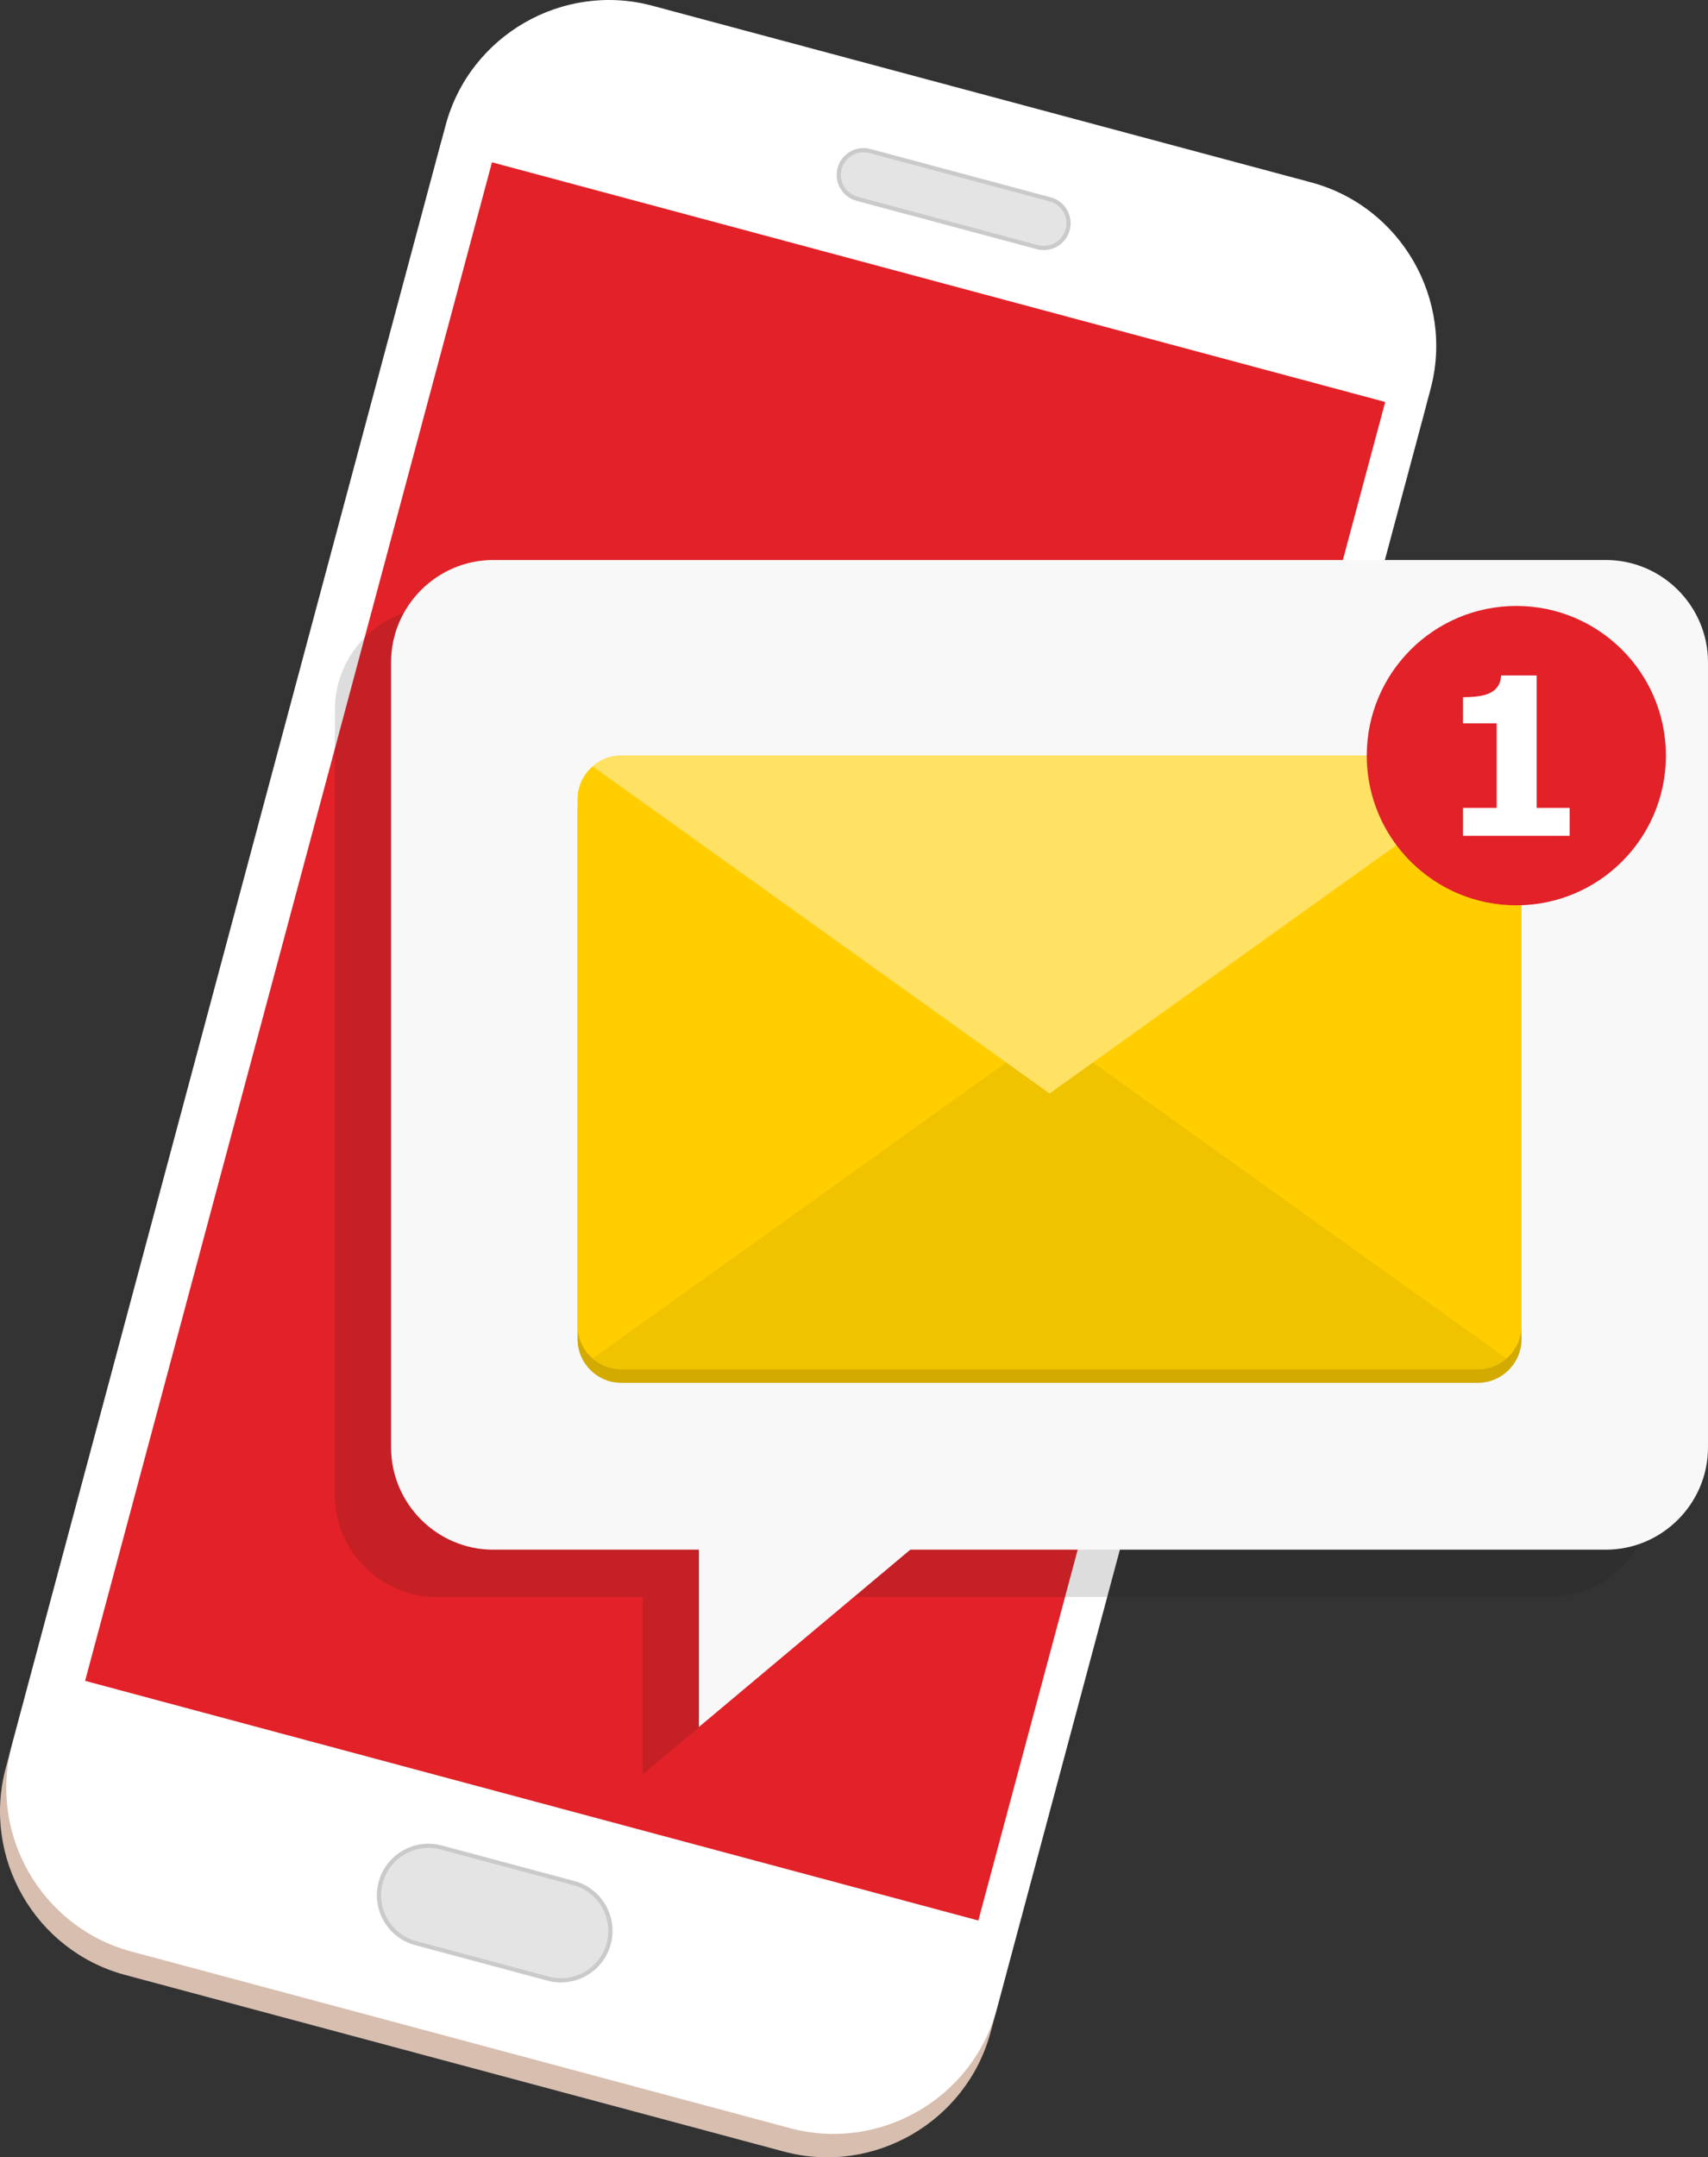
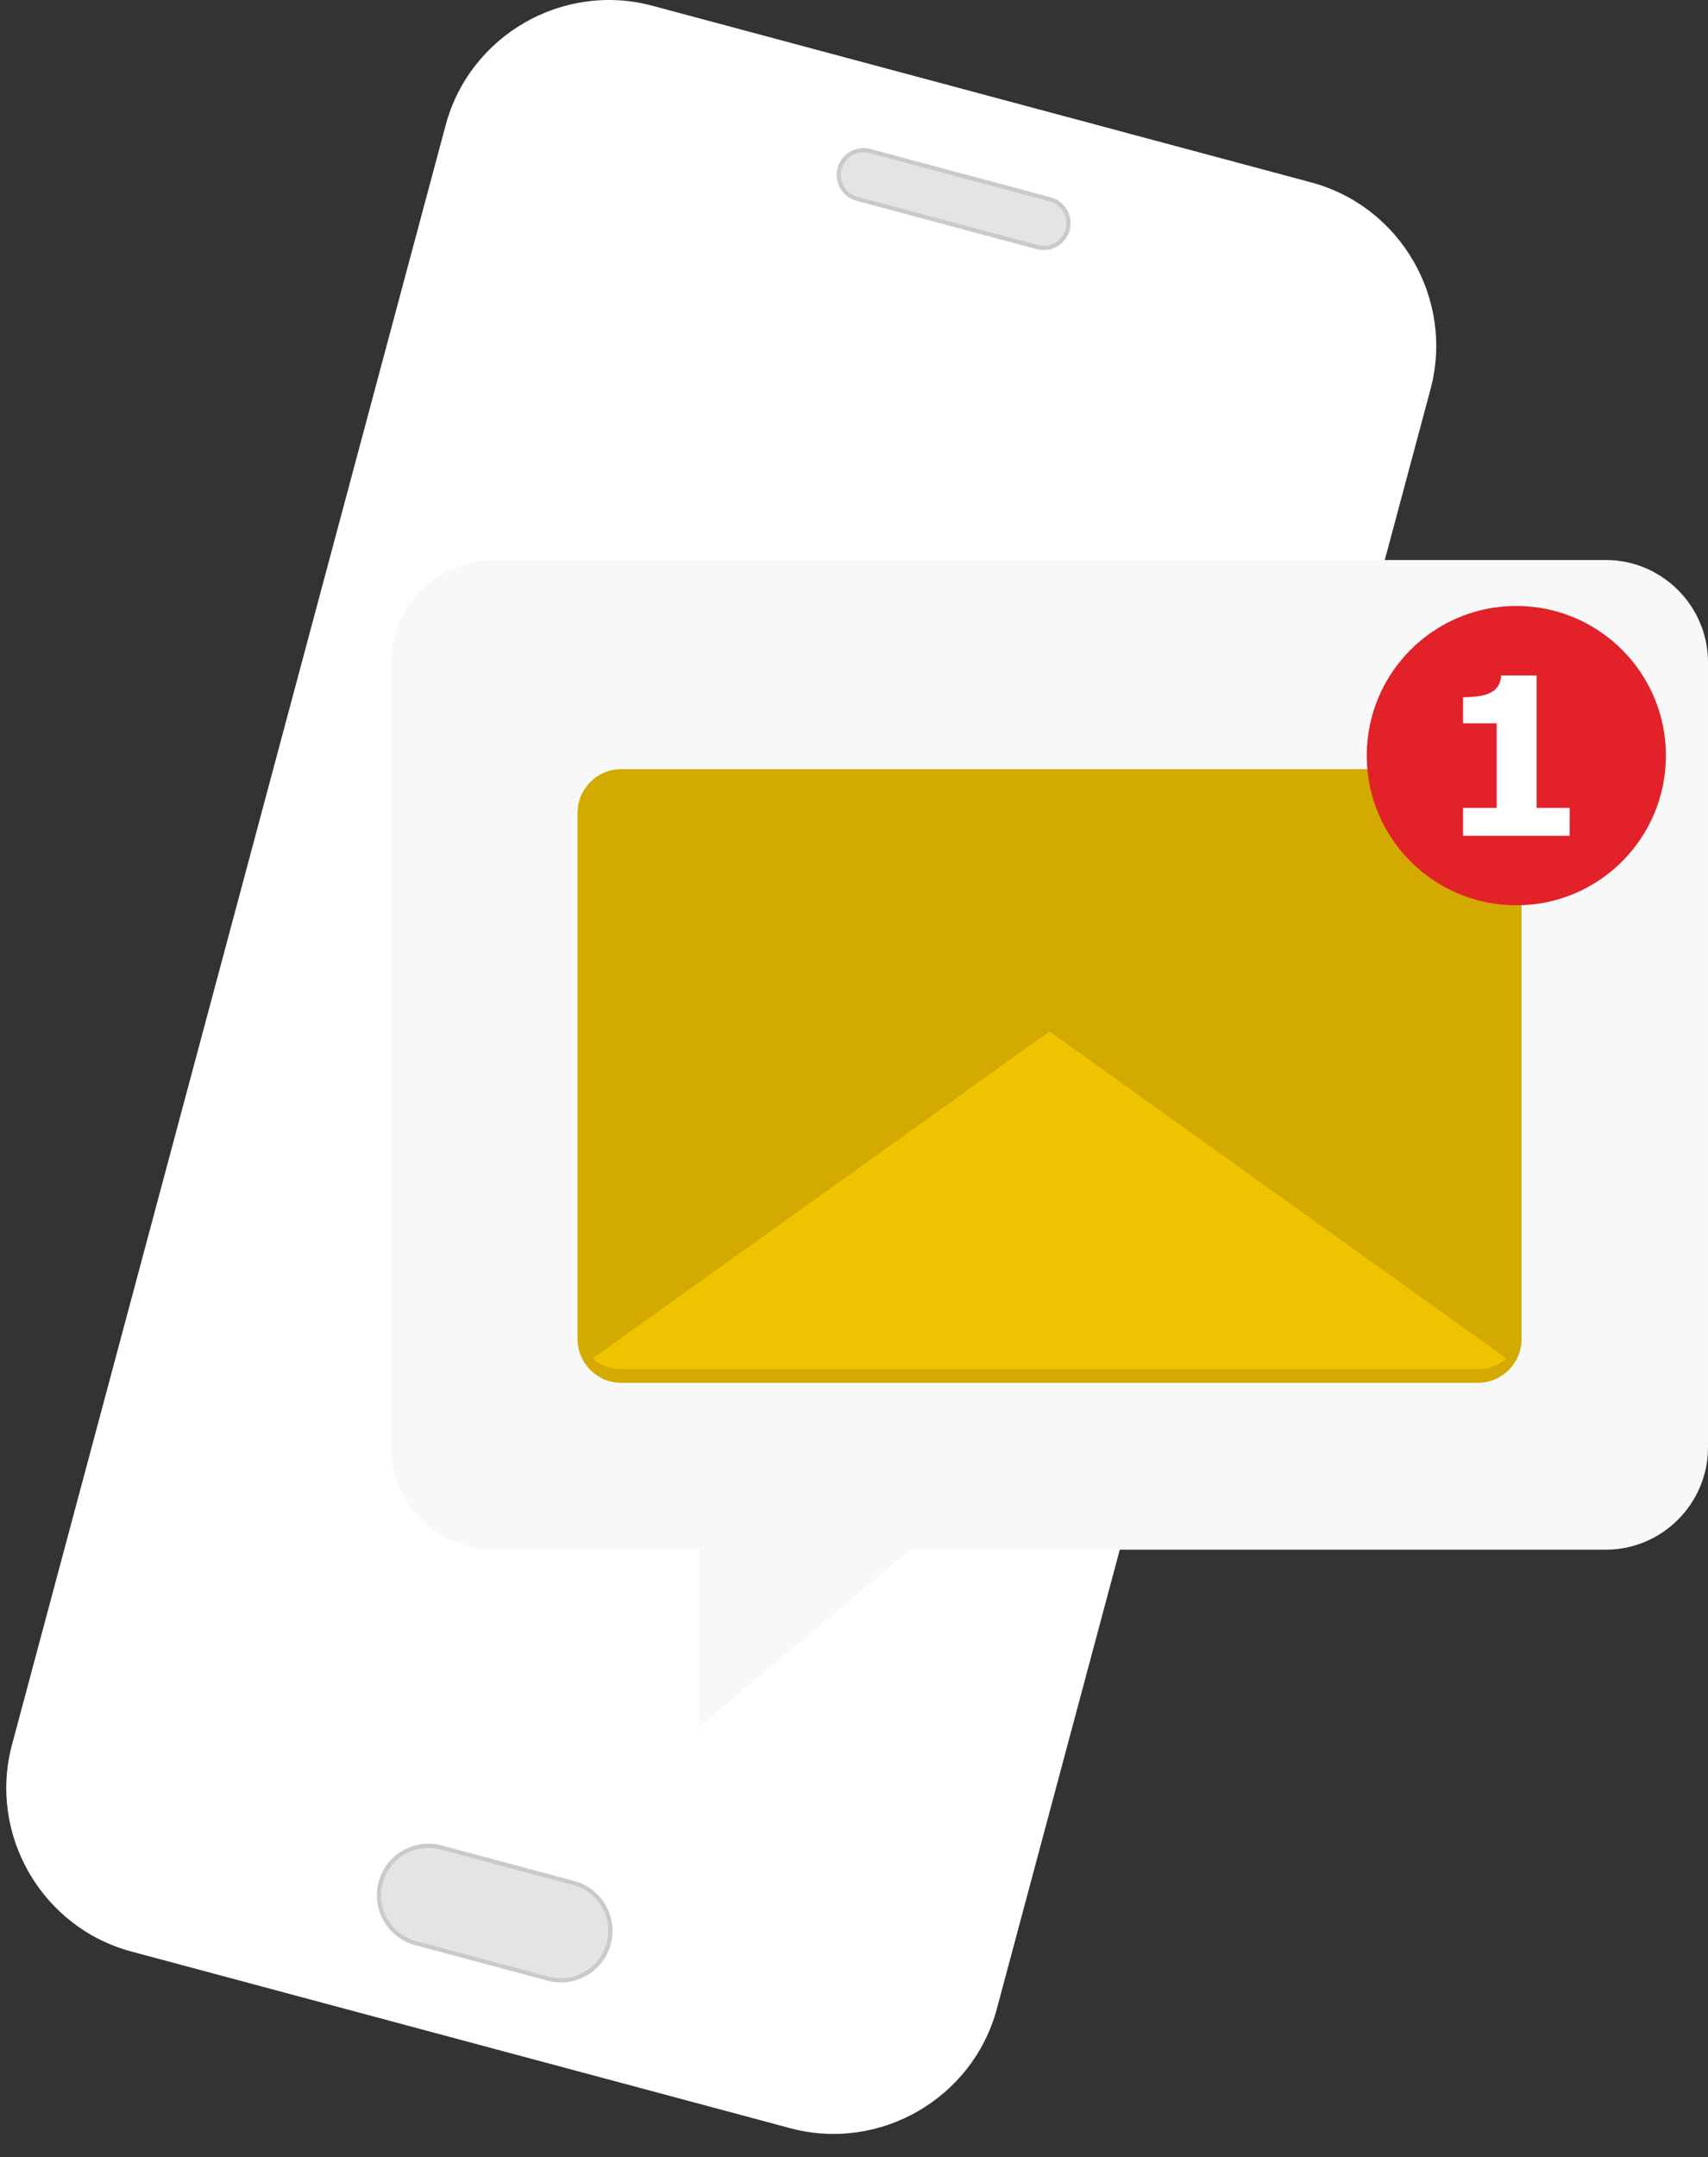
<svg xmlns="http://www.w3.org/2000/svg" version="1.0" id="Ñëîé_1" x="0px" y="0px" width="220.66px" height="278.515px" viewBox="0 0 220.66 278.515" enable-background="new 0 0 220.66 278.515" xml:space="preserve">
  <rect x="0" y="0" width="220.66" height="278.515" fill="#333333" stroke="none" />
  <g>
-     <path fill-rule="evenodd" clip-rule="evenodd" fill="#D7BEAF" d="M83.467,3.763l85.117,22.807   c11.583,3.104,18.521,15.12,15.417,26.702l-56.024,209.084c-3.104,11.583-15.12,18.521-26.702,15.417l-85.117-22.807   c-11.583-3.104-18.521-15.12-15.417-26.703L56.765,19.179C59.869,7.597,71.885,0.66,83.467,3.763z" />
    <path fill-rule="evenodd" clip-rule="evenodd" fill="#FFFFFF" d="M84.277,0.741l85.117,22.807   c11.583,3.104,18.521,15.12,15.417,26.703l-56.024,209.085c-3.104,11.583-15.12,18.521-26.702,15.417l-85.117-22.808   C5.385,248.841-1.553,236.826,1.55,225.243L57.575,16.158C60.678,4.575,72.695-2.363,84.277,0.741z" />
-     <rect x="35.229" y="33.001" transform="matrix(-0.966 -0.259 0.259 -0.966 151.878 288.945)" fill-rule="evenodd" clip-rule="evenodd" fill="#E22128" width="119.461" height="202.947" />
    <path fill-rule="evenodd" clip-rule="evenodd" fill="#E4E4E4" d="M57.004,238.516l17.122,4.588   c3.395,0.909,5.427,4.431,4.517,7.825c-0.909,3.395-4.43,5.428-7.825,4.519l-17.122-4.588c-3.394-0.909-5.427-4.431-4.518-7.825   C50.089,239.64,53.61,237.607,57.004,238.516z" />
    <path fill-rule="evenodd" clip-rule="evenodd" fill="#CACACA" d="M56.934,238.778c-3.258-0.873-6.62,1.067-7.493,4.326   s1.067,6.62,4.326,7.493l17.122,4.588c3.258,0.873,6.619-1.067,7.492-4.326s-1.067-6.62-4.326-7.493L56.934,238.778L56.934,238.778   z M70.749,255.708l-17.122-4.588c-3.546-0.95-5.66-4.608-4.709-8.157c0.95-3.548,4.61-5.659,8.157-4.709l17.122,4.588   c3.547,0.95,5.66,4.609,4.709,8.156C77.955,254.547,74.296,256.66,70.749,255.708z" />
    <path fill-rule="evenodd" clip-rule="evenodd" fill="#E4E4E4" d="M112.383,19.496l23.293,6.241   c1.697,0.455,2.714,2.215,2.259,3.913c-0.455,1.697-2.215,2.713-3.912,2.259l-23.293-6.242c-1.697-0.455-2.714-2.214-2.259-3.912   S110.687,19.041,112.383,19.496z" />
    <path fill-rule="evenodd" clip-rule="evenodd" fill="#CACACA" d="M112.313,19.757c-1.556-0.417-3.163,0.51-3.58,2.067   c-0.417,1.557,0.511,3.163,2.067,3.58l23.293,6.241c1.557,0.417,3.163-0.51,3.58-2.067c0.417-1.557-0.511-3.163-2.067-3.581   L112.313,19.757L112.313,19.757z M133.953,32.17l-23.293-6.241c-1.846-0.495-2.945-2.398-2.451-4.245   c0.495-1.845,2.399-2.945,4.245-2.451l23.293,6.242c1.847,0.495,2.945,2.399,2.45,4.244   C137.703,31.566,135.799,32.665,133.953,32.17z" />
  </g>
  <g>
-     <path opacity="0.15" fill-rule="evenodd" clip-rule="evenodd" fill="#202020" d="M110.344,206.181l-27.307,22.89v-22.89H56.463   c-7.258,0-13.197-5.938-13.197-13.197V91.608c0-7.259,5.938-13.197,13.197-13.197h143.74c7.259,0,13.197,5.939,13.197,13.197   v101.376c0,7.258-5.939,13.197-13.197,13.197H110.344z" />
    <path fill-rule="evenodd" clip-rule="evenodd" fill="#F8F8F8" d="M117.604,200.068l-27.307,22.89v-22.89H63.722   c-7.258,0-13.197-5.939-13.197-13.197V85.494c0-7.259,5.938-13.197,13.197-13.197h143.74c7.259,0,13.197,5.939,13.197,13.197   v101.376c0,7.258-5.939,13.197-13.197,13.197H117.604z" />
    <g>
      <path fill-rule="evenodd" clip-rule="evenodd" fill="#D2AA00" d="M80.242,99.305h110.701c3.093,0,5.623,2.531,5.623,5.624v67.974    c0,3.093-2.53,5.623-5.623,5.623H80.242c-3.092,0-5.624-2.53-5.624-5.623v-67.974C74.619,101.835,77.149,99.305,80.242,99.305z" />
-       <path fill-rule="evenodd" clip-rule="evenodd" fill="#FFCD00" d="M80.242,97.552h110.701c3.093,0,5.623,2.531,5.623,5.624v67.974    c0,3.093-2.53,5.623-5.623,5.623H80.242c-3.092,0-5.624-2.53-5.624-5.623v-67.974C74.619,100.083,77.149,97.552,80.242,97.552z" />
      <path fill-rule="evenodd" clip-rule="evenodd" fill="#F0C300" d="M190.943,176.773h-110.7c-1.407,0-2.698-0.523-3.687-1.386    l59.037-42.238l59.036,42.238C193.64,176.25,192.35,176.773,190.943,176.773z" />
-       <path fill-rule="evenodd" clip-rule="evenodd" fill="#FFE164" d="M80.242,97.552h110.701c1.407,0,2.697,0.524,3.687,1.386    l-59.037,42.239L76.556,98.938C77.545,98.076,78.835,97.552,80.242,97.552z" />
    </g>
    <g>
      <circle fill-rule="evenodd" clip-rule="evenodd" fill="#E22128" cx="195.898" cy="97.553" r="19.323" />
      <path fill-rule="evenodd" clip-rule="evenodd" fill="#FFFFFF" d="M202.786,107.905H189.01v-3.607h4.346V93.392h-4.346v-3.38    c0.663,0,1.302-0.038,1.912-0.118c0.606-0.076,1.112-0.213,1.52-0.407c0.483-0.232,0.843-0.53,1.079-0.899    c0.242-0.369,0.379-0.833,0.417-1.387h4.587v17.098h4.261V107.905z" />
    </g>
  </g>
</svg>